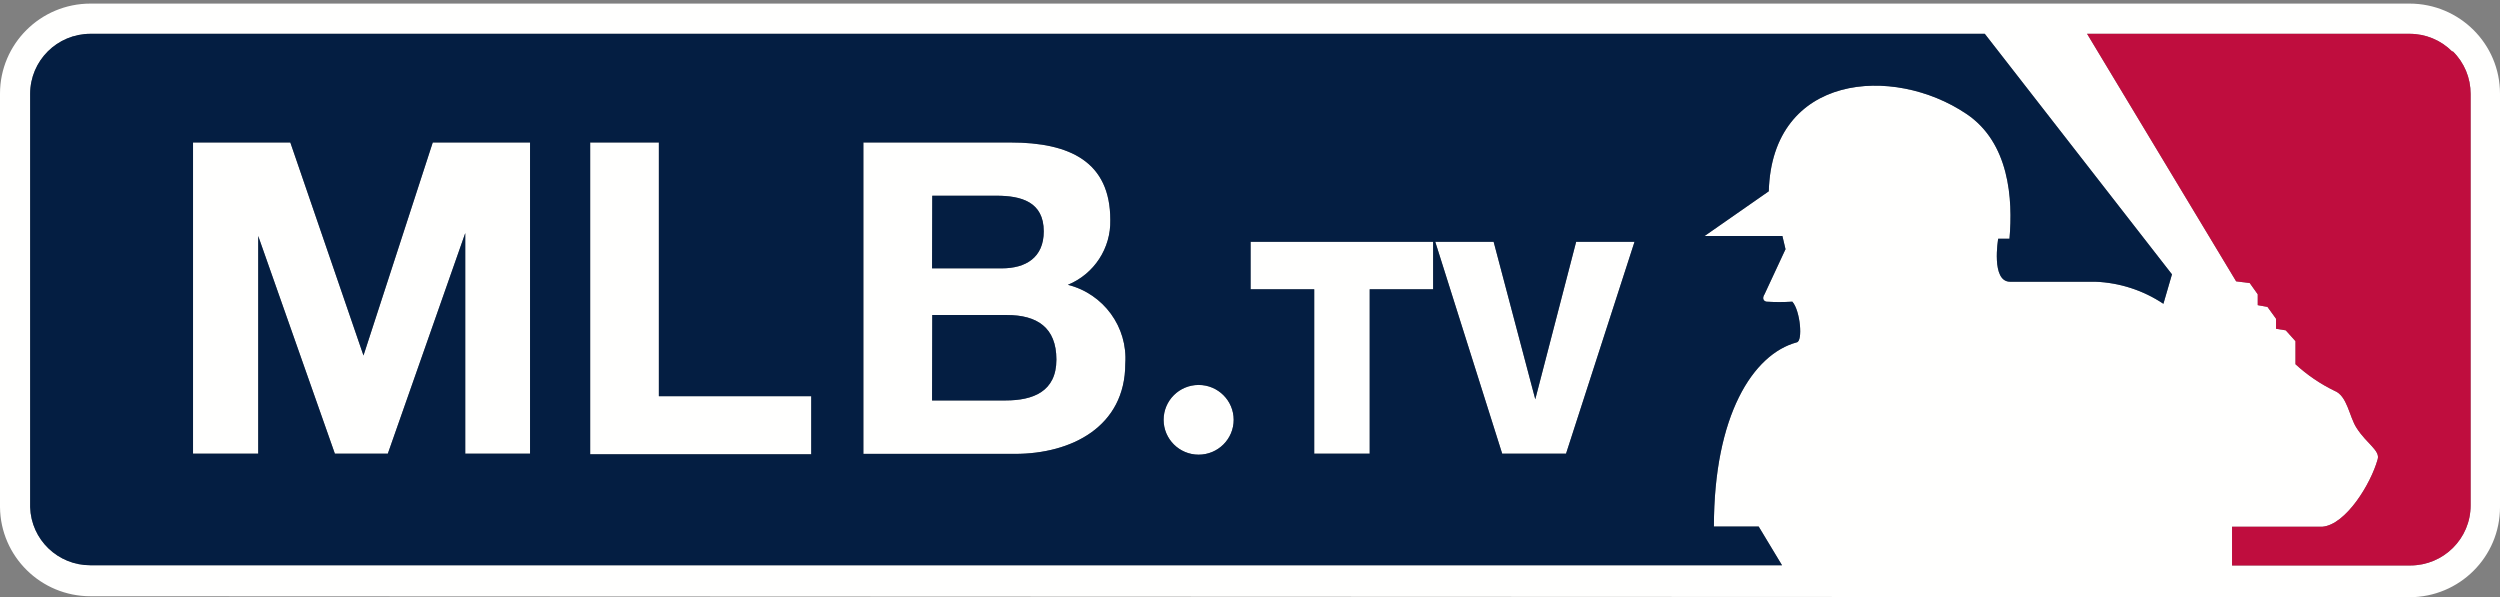
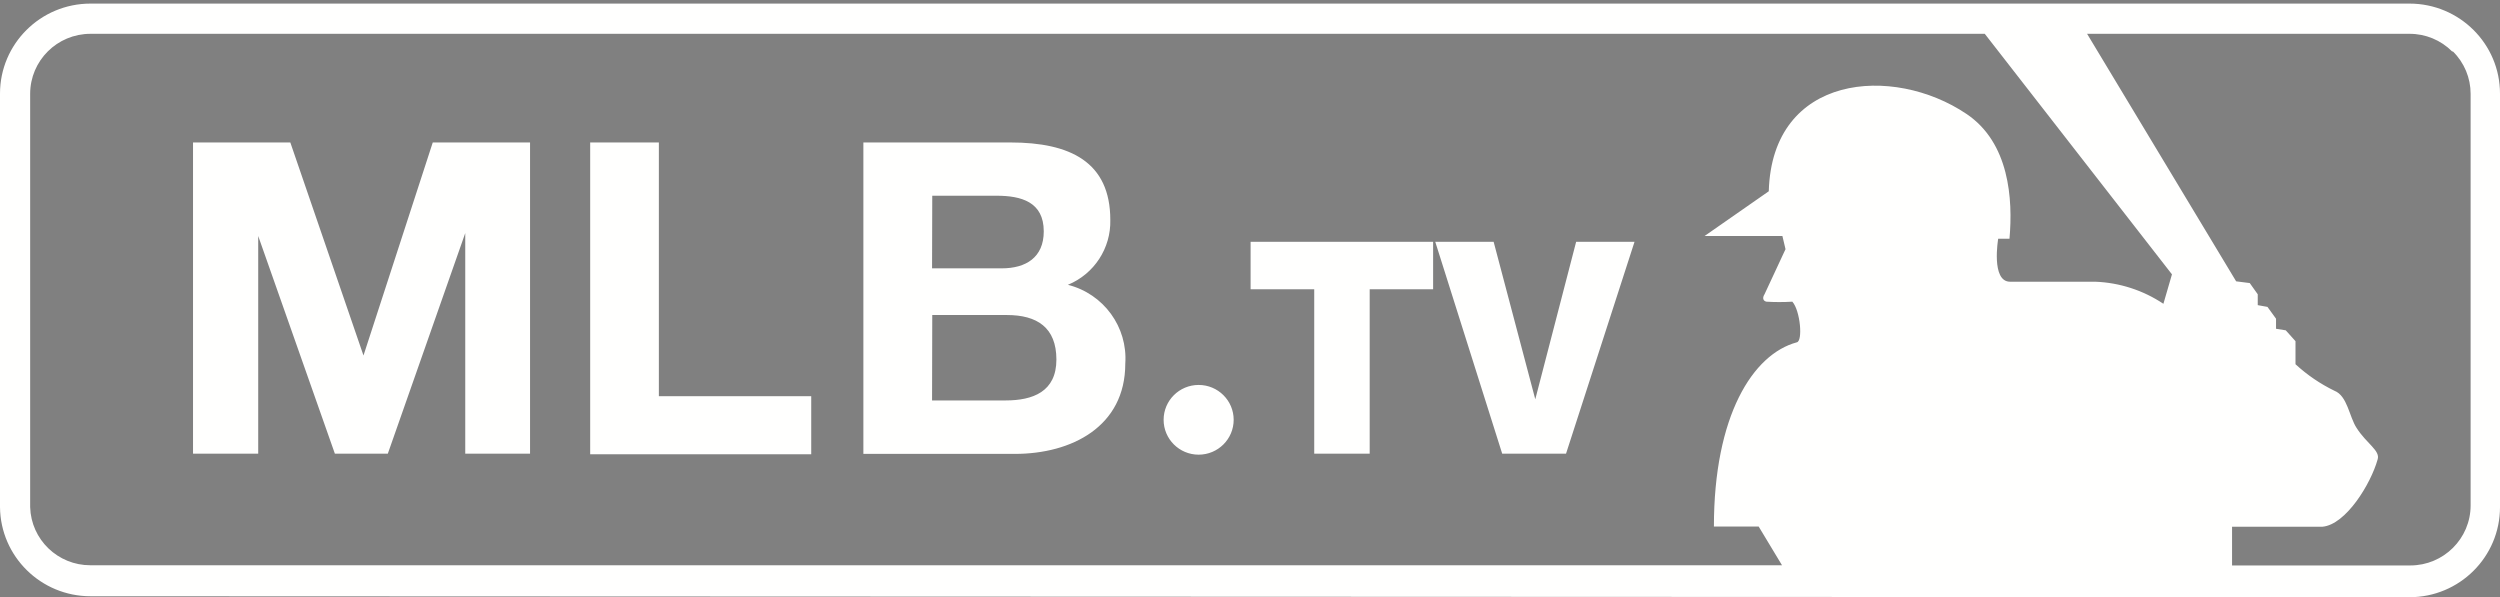
<svg xmlns="http://www.w3.org/2000/svg" width="360" height="86" viewBox="0 0 360 86" fill="none">
  <rect x="0" y="0" width="360" height="86" fill="#808080" stroke="none" />
  <path fill-rule="evenodd" clip-rule="evenodd" d="M0 73.03V13.486C0 6.325 5.834 0.518 13.029 0.518H346.971C354.166 0.518 360 6.325 360 13.486V73.03C360 80.192 354.166 85.998 346.971 85.998L13.029 85.859C5.887 85.859 0.076 80.139 0 73.03ZM353.107 7.407C351.485 5.778 349.274 4.863 346.971 4.869H300.541L322.004 40.511L323.966 40.762L325.115 42.38V43.941L326.516 44.193L327.749 45.894V47.344L329.15 47.567L330.551 49.129V52.448C332.221 53.987 334.109 55.273 336.155 56.269C338.032 56.994 338.284 60.006 339.349 61.623C340.806 63.91 342.796 64.886 342.375 66.169C341.395 69.683 337.808 75.54 334.445 75.847H321.416V81.424H347.083C351.88 81.424 355.769 77.553 355.769 72.779V13.514C355.772 11.222 354.853 9.021 353.219 7.407H353.107ZM285.807 4.869H13.029C8.232 4.869 4.343 8.74 4.343 13.514V73.03C4.48 77.701 8.333 81.413 13.029 81.397H256.61L253.247 75.819H246.803C246.803 59.866 252.407 50.997 258.739 49.296C259.636 49.129 259.244 44.722 258.095 43.44C256.845 43.517 255.59 43.517 254.34 43.44C253.528 43.188 254.088 42.38 254.088 42.38L257.114 35.882L256.666 33.985H245.458L254.704 27.543C255.181 10.614 272.609 9.303 283.145 16.387C289.366 20.543 289.87 28.686 289.366 34.376H287.74C287.74 34.376 286.676 40.567 289.45 40.567H301.722C305.225 40.701 308.618 41.802 311.53 43.746L312.762 39.507L285.807 4.869ZM225.507 65.332H216.317L206.678 34.822H215.084L221.08 57.496L226.964 34.822H235.37L225.507 65.332ZM206.369 41.654H197.235V65.332H189.249V41.654H180.086V34.822H206.369V41.654ZM172.605 55.432C175.39 55.432 177.649 57.68 177.649 60.452C177.649 63.224 175.39 65.472 172.605 65.472C169.82 65.472 167.561 63.224 167.561 60.452C167.561 57.68 169.82 55.432 172.605 55.432ZM124.326 20.515H145.509C154.084 20.515 159.884 23.303 159.884 31.67C159.985 35.742 157.558 39.457 153.775 41.013C158.925 42.31 162.406 47.087 162.041 52.364C162.041 61.456 154.28 65.36 146.154 65.36H124.326V20.515ZM134.217 57.663H144.809C148.732 57.663 152.122 56.408 152.122 51.778C152.122 47.149 149.32 45.364 145.005 45.364H134.245L134.217 57.663ZM134.217 38.642H144.248C147.723 38.642 150.301 37.081 150.301 33.316C150.301 29.049 147.022 28.184 143.492 28.184H134.245L134.217 38.642ZM84.986 20.515H94.877V57.049H116.817V65.416H84.986V20.515ZM27.796 20.515H41.806L52.342 51.193L62.317 20.515H76.327V65.332H66.996V33.567L55.844 65.332H48.223L37.183 33.985V65.332H27.796V20.515Z" fill="#FFFFFE" />
-   <path fill-rule="evenodd" clip-rule="evenodd" d="M353.107 7.407C351.485 5.778 349.274 4.863 346.971 4.869H300.541L322.005 40.511L323.966 40.762L325.115 42.38V43.941L326.516 44.193L327.749 45.894V47.344L329.15 47.567L330.551 49.129V52.448C332.221 53.987 334.109 55.273 336.155 56.269C338.032 56.994 338.284 60.006 339.349 61.623C340.806 63.91 342.796 64.886 342.375 66.169C341.395 69.683 337.808 75.54 334.446 75.847H321.416V81.425H347.083C351.88 81.425 355.769 77.553 355.769 72.779V13.514C355.772 11.222 354.853 9.021 353.219 7.407H353.107Z" fill="#BF0D3E" />
-   <path fill-rule="evenodd" clip-rule="evenodd" d="M285.807 4.869H13.03C8.232 4.869 4.343 8.74 4.343 13.514V73.03C4.481 77.701 8.333 81.413 13.03 81.396H256.61L253.247 75.819H246.803C246.803 59.866 252.407 50.997 258.739 49.296C259.636 49.129 259.244 44.722 258.095 43.439C256.845 43.517 255.59 43.517 254.34 43.439C253.528 43.188 254.088 42.38 254.088 42.38L257.114 35.881L256.666 33.985H245.458L254.704 27.543C255.181 10.614 272.609 9.303 283.145 16.387C289.366 20.542 289.87 28.686 289.366 34.375H287.74C287.74 34.375 286.676 40.567 289.45 40.567H301.723C305.225 40.701 308.618 41.802 311.53 43.746L312.763 39.507L285.807 4.869ZM225.507 65.332H216.317L206.678 34.822H215.084L221.08 57.495L226.964 34.822H235.371L225.507 65.332ZM206.37 41.654H197.235V65.332H189.249V41.654H180.087V34.822H206.37V41.654ZM172.605 55.432C175.39 55.432 177.649 57.679 177.649 60.452C177.649 63.224 175.39 65.472 172.605 65.472C169.82 65.472 167.561 63.224 167.561 60.452C167.561 57.679 169.82 55.432 172.605 55.432ZM124.326 20.515H145.509C154.084 20.515 159.884 23.303 159.884 31.67C159.985 35.742 157.558 39.457 153.775 41.013C158.926 42.31 162.406 47.087 162.041 52.364C162.041 61.456 154.28 65.36 146.154 65.36H124.326V20.515ZM134.217 57.663H144.809C148.732 57.663 152.122 56.408 152.122 51.778C152.122 47.149 149.32 45.364 145.005 45.364H134.245L134.217 57.663ZM134.217 38.642H144.249C147.723 38.642 150.301 37.081 150.301 33.316C150.301 29.049 147.023 28.184 143.492 28.184H134.245L134.217 38.642ZM84.986 20.515H94.877V57.049H116.817V65.416H84.986V20.515ZM27.796 20.515H41.806L52.342 51.193L62.317 20.515H76.327V65.332H66.997V33.567L55.844 65.332H48.223L37.183 33.985V65.332H27.796V20.515Z" fill="#041E42" />
</svg>